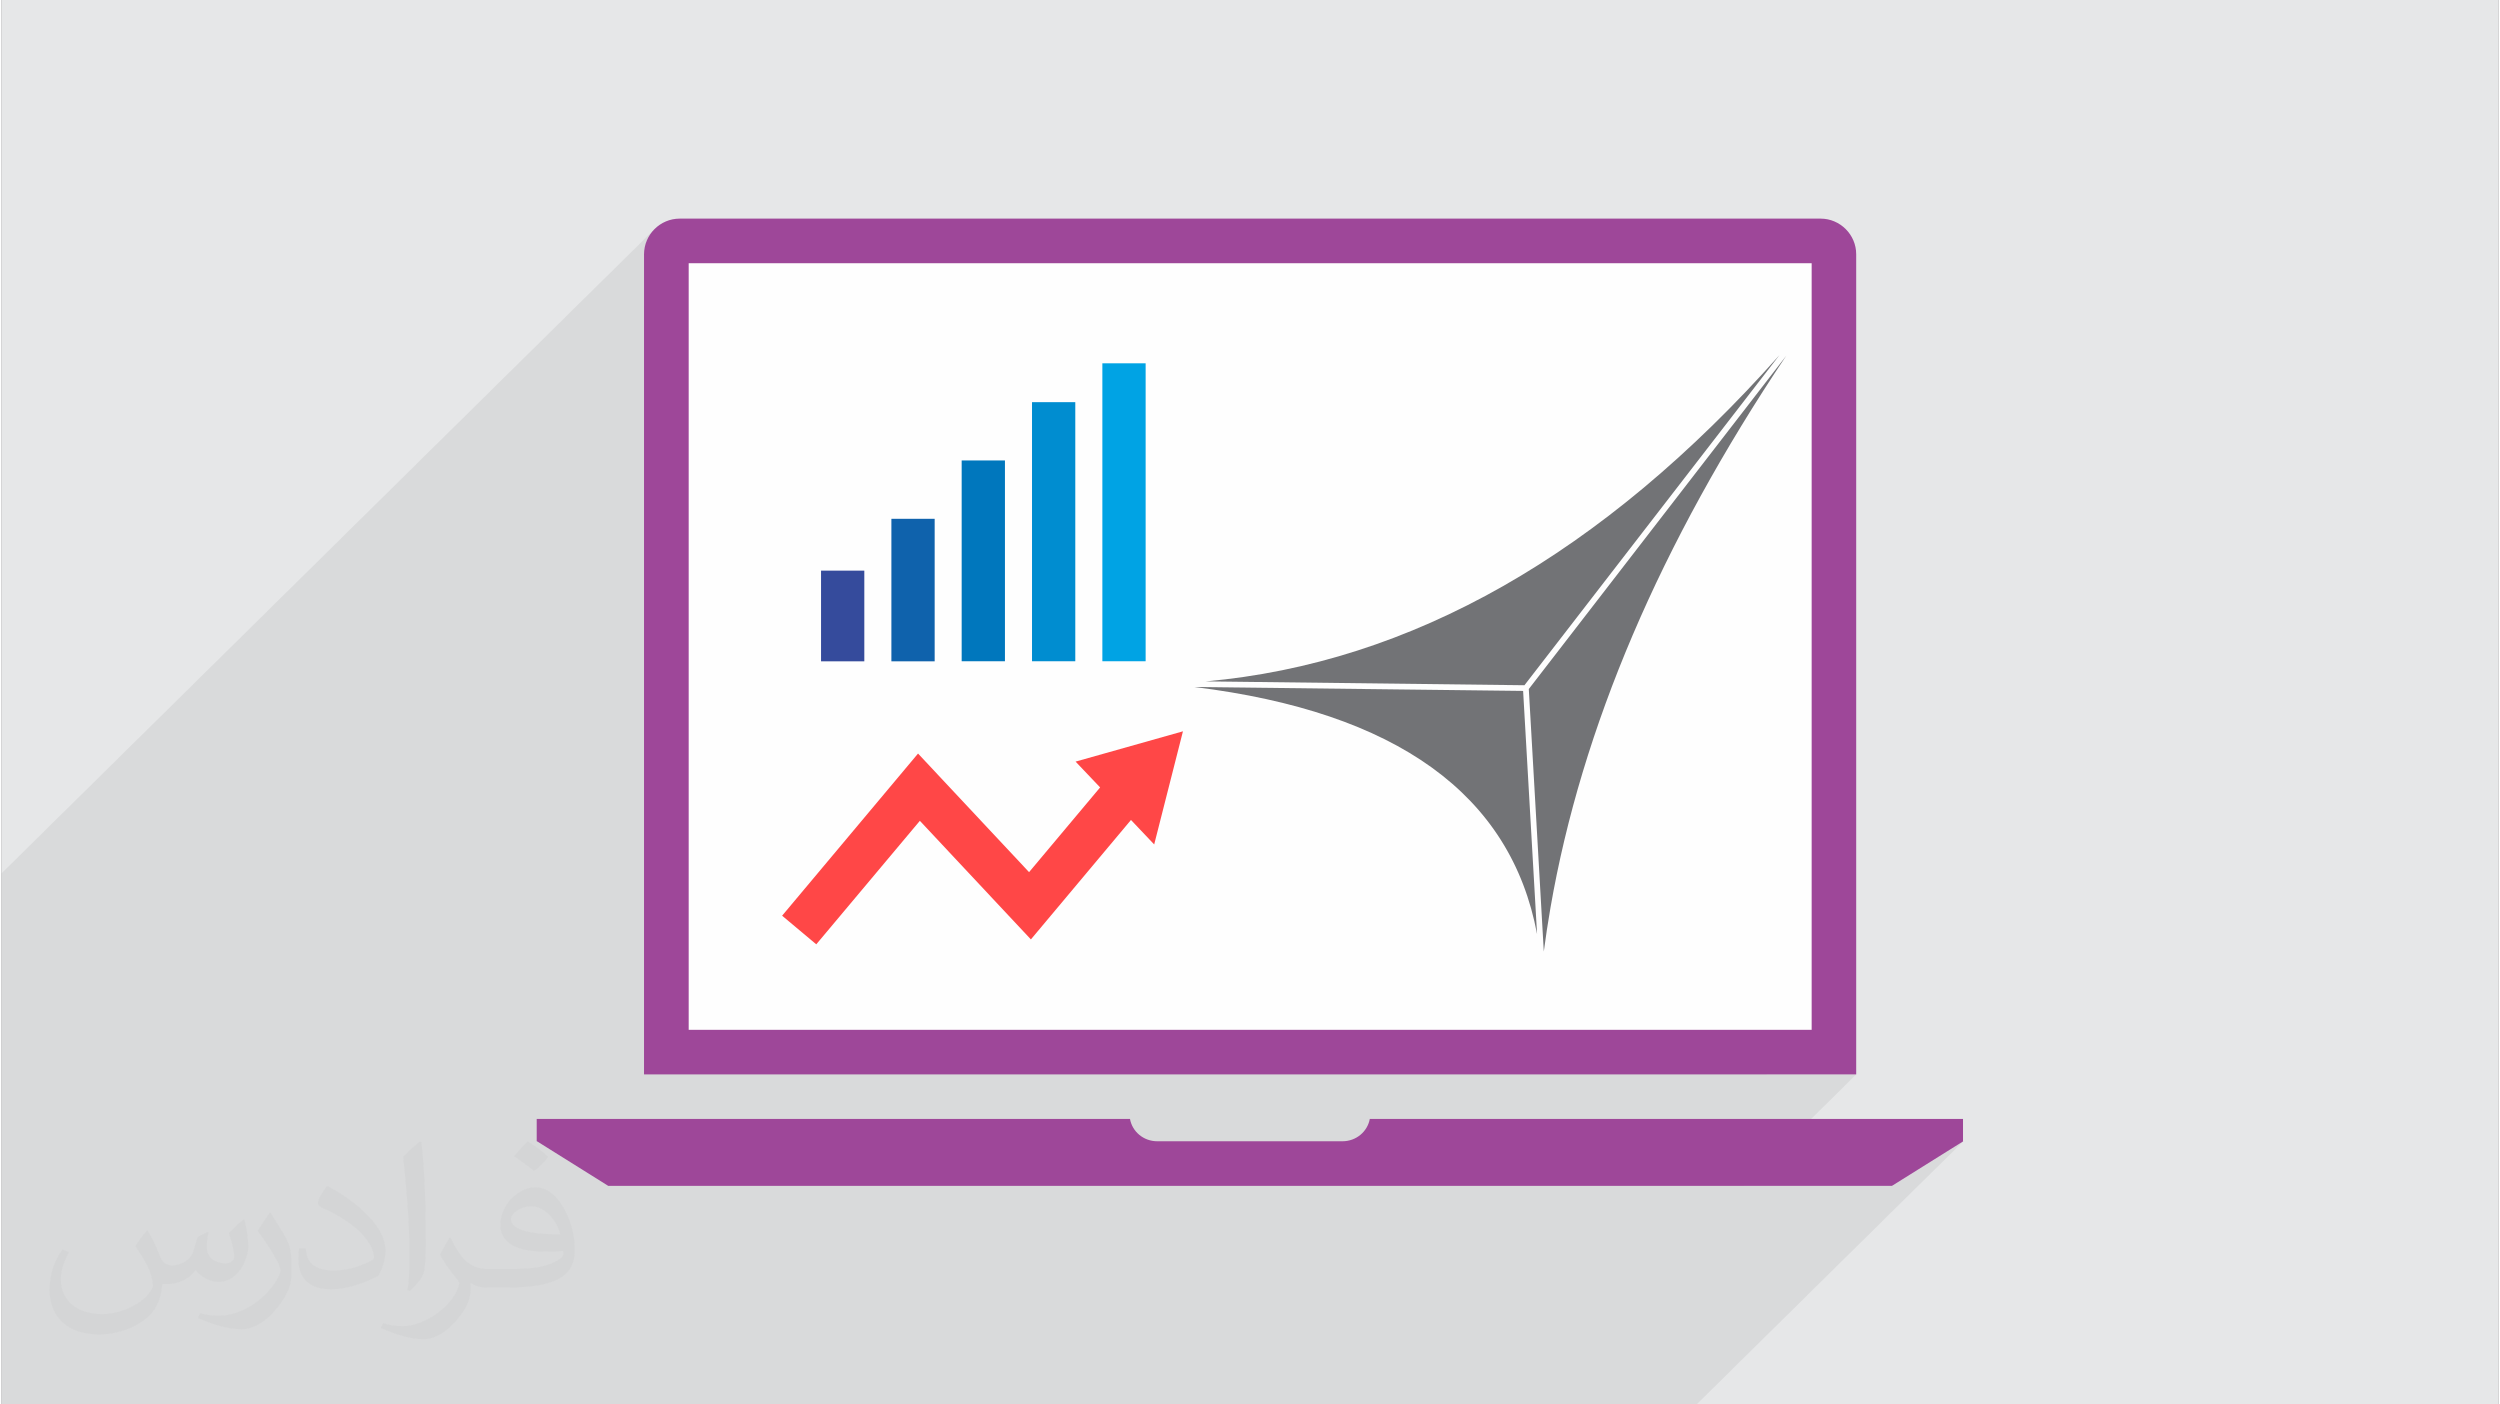
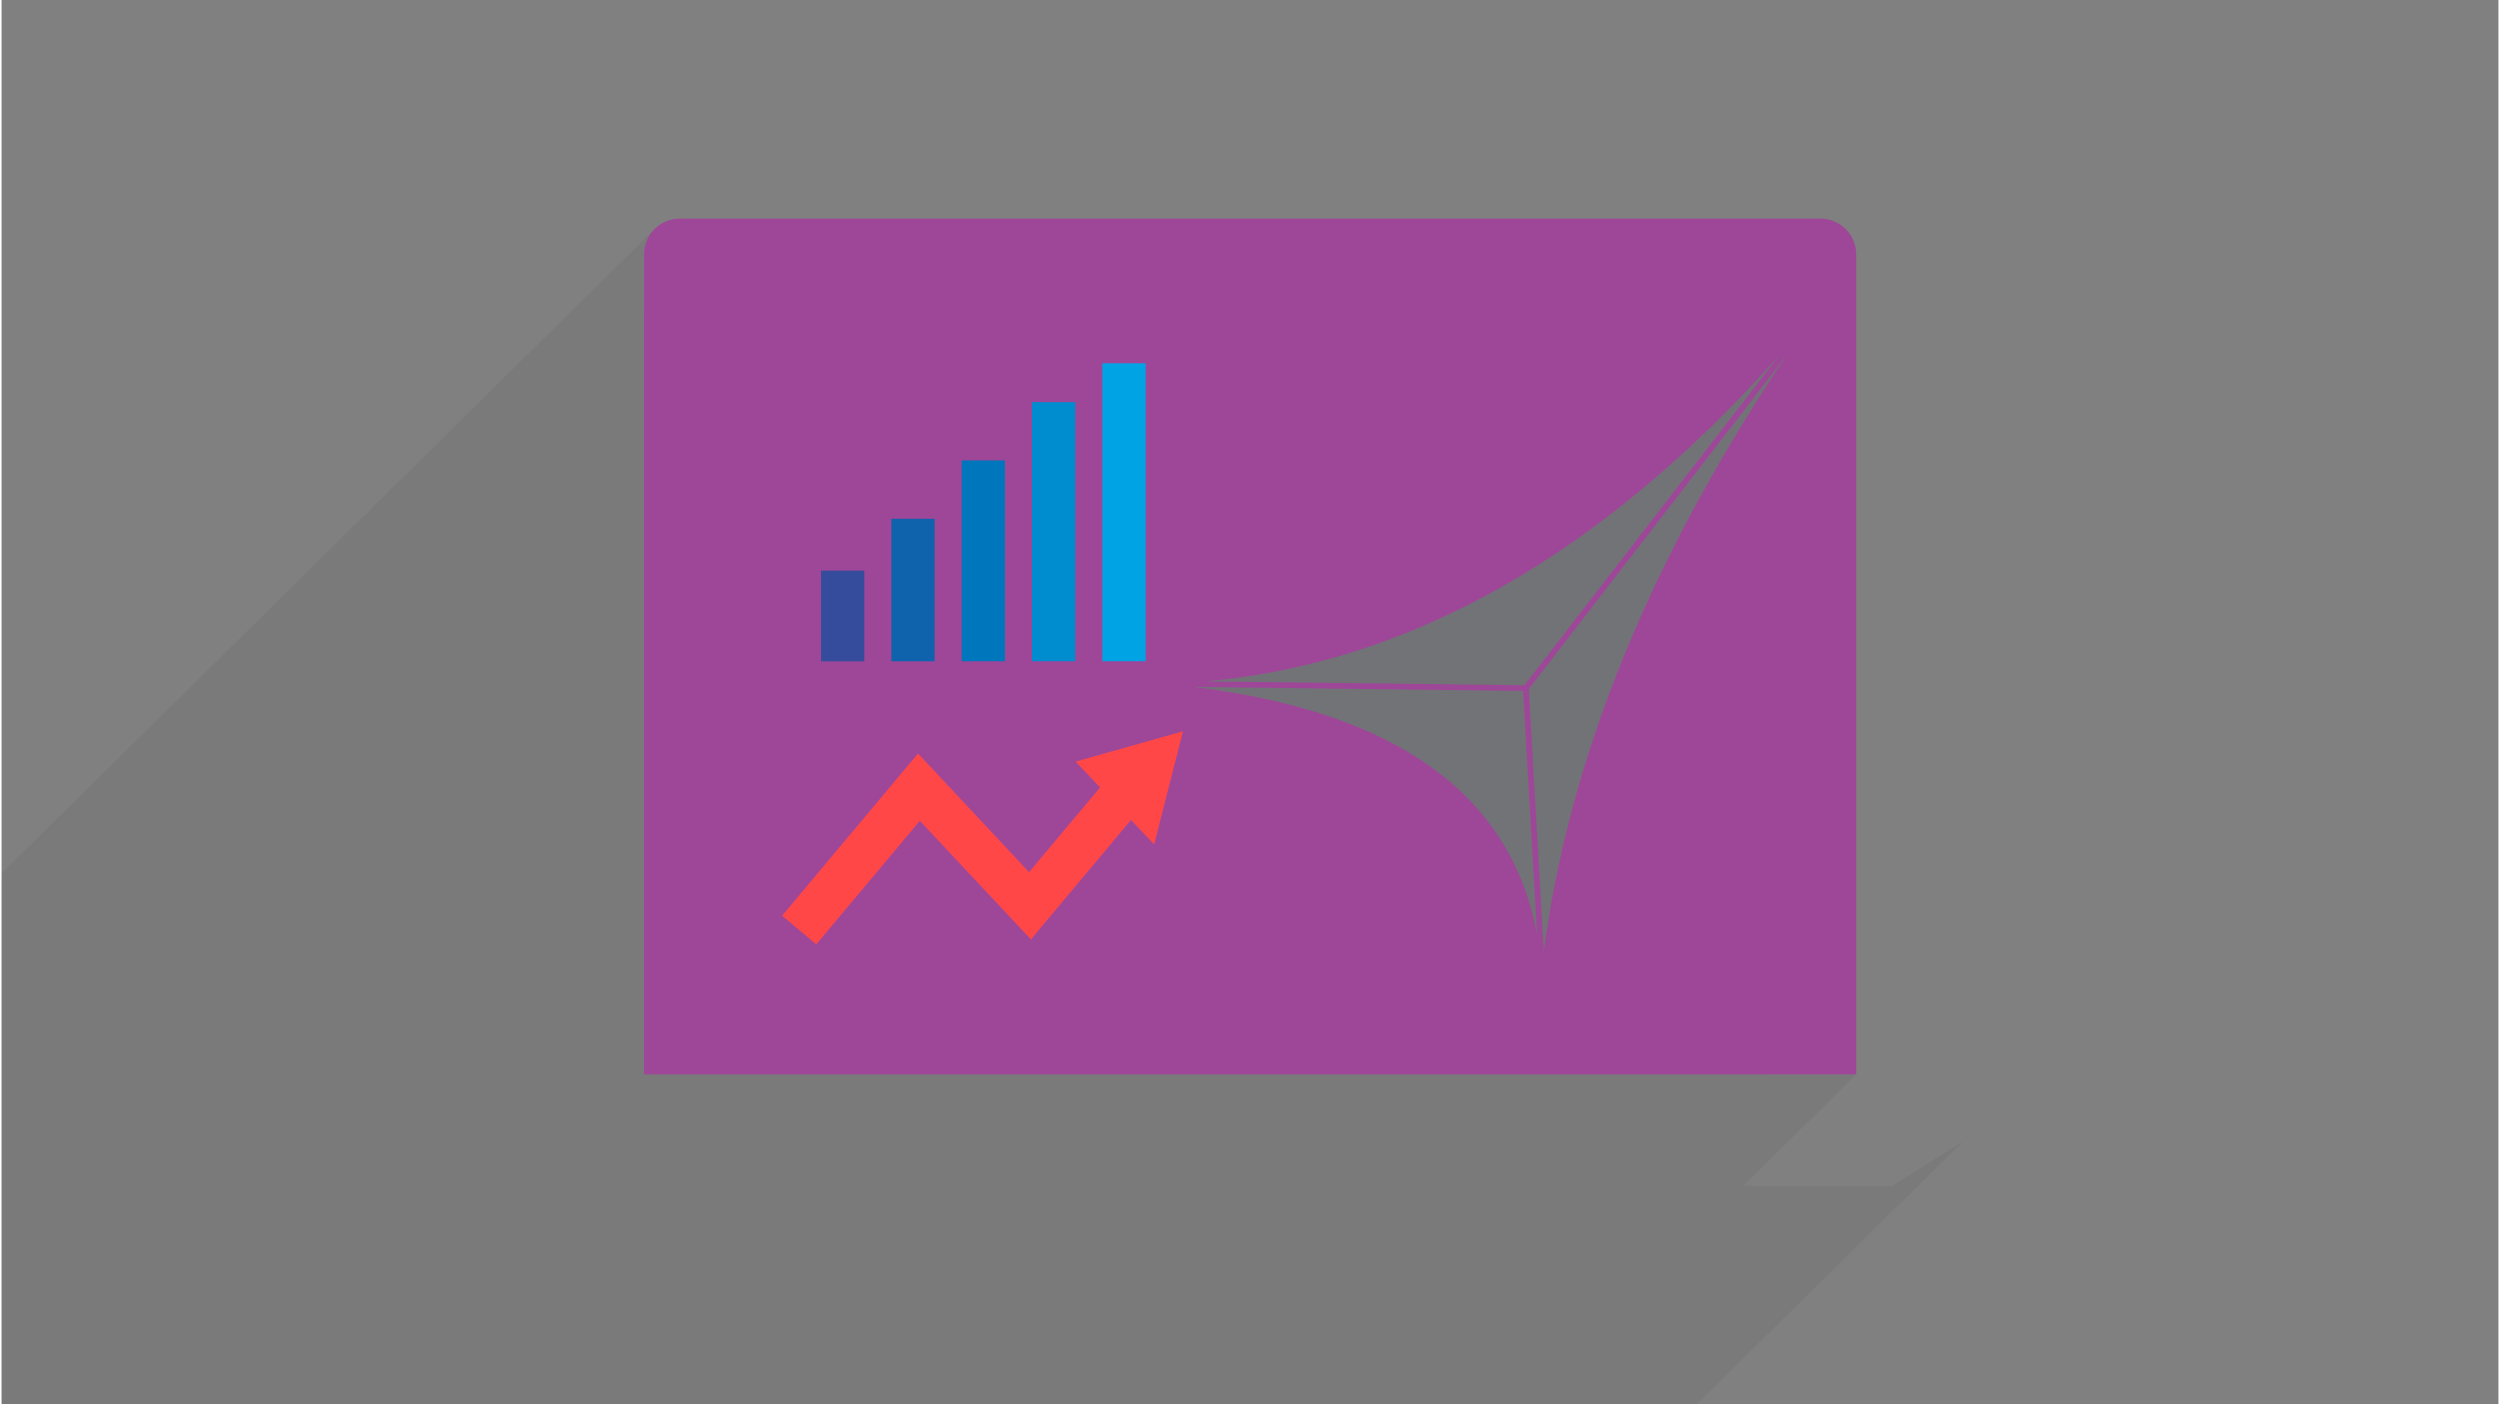
<svg xmlns="http://www.w3.org/2000/svg" xml:space="preserve" width="356px" height="200px" version="1.0" shape-rendering="geometricPrecision" text-rendering="geometricPrecision" image-rendering="optimizeQuality" fill-rule="evenodd" clip-rule="evenodd" viewBox="0 0 35600 20025">
  <rect x="0" y="0" width="35600" height="20025" fill="#808080" stroke="none" />
  <g id="Layer_x0020_1">
    <g id="_2297452835008">
-       <path fill="#E6E7E8" d="M0 0l35600 0 0 20025 -35600 0 0 -20025z" />
      <path fill="#373435" fill-opacity="0.078" d="M25163 15319l645 -636 0 -10930 -16011 0 -637 627 0 -754 11 -102 29 -96 48 -86 62 -75 -9310 9185 0 7573 24166 0 3804 -3753 -888 555 885 -873 -1 0 -885 874 -128 80 -2120 0 1610 -1589 -54 0 -147 0 -237 0 -317 0 -394 0 -131 0z" />
      <g>
        <path fill="#9E4799" d="M25935 3117l-16266 0c-280,0 -509,229 -509,509l0 11693c0,0 17239,0 17283,0l0 -11694c0,-279 -229,-508 -508,-508z" />
-         <path fill="#9E4799" d="M27967 15954l-8459 0c-33,179 -192,318 -391,318l-2638 0c-199,0 -358,-139 -390,-318l-8459 0 0 318 4 0 1016 636 18303 0 1017 -636 -4 0 0 -318 1 0z" />
-         <path fill="#FEFEFE" d="M25807 14683l-16010 0 0 -10930 16011 0 0 10930 -1 0z" />
        <rect fill="#354B9C" x="11684" y="8136" width="617" height="1293" />
        <rect fill="#0F62AC" x="12687" y="7397" width="617" height="2032" />
        <rect fill="#0077BD" x="13689" y="6565" width="617" height="2863" />
        <rect fill="#008DD0" x="14692" y="5734" width="617" height="3694" />
        <rect fill="#00A3E4" x="15695" y="5180" width="617" height="4248" />
        <path fill="#FF4747" d="M13093 11703l1583 1691 1427 -1703 331 349 410 -1613 -1531 432 350 368 -1013 1208 -1583 -1691 -1938 2312 487 408 1477 -1761z" />
        <path fill="#727376" d="M25445 5073c-1795,2680 -2916,5303 -3361,7869 -36,209 -68,417 -95,625l-214 -3743 3670 -4751zm-3552 8246c-373,-1993 -2002,-3168 -4888,-3524l4689 56 199 3468zm-4724 -3604c2927,-261 5654,-1812 8180,-4652l-3636 4707 -4544 -55z" />
      </g>
-       <path fill="#373435" fill-opacity="0.031" d="M2082 17547c68,103 112,202 155,312 32,64 49,183 199,183 44,0 107,-14 163,-45 63,-33 112,-83 136,-159l60 -202 146 -72 10 10c-20,76 -25,149 -25,206 0,169 146,233 263,233 68,0 128,-33 128,-95 0,-80 -34,-216 -77,-338 67,-68 135,-136 213,-192l12 7c34,144 53,286 53,381 0,93 -41,196 -75,264 -70,132 -194,237 -344,237 -114,0 -240,-57 -328,-163l-5 0c-82,101 -208,194 -412,194l-63 0c-10,134 -39,229 -83,314 -121,237 -480,404 -817,404 -471,0 -706,-272 -706,-633 0,-223 72,-431 184,-578l92 37c-70,134 -116,262 -116,386 0,338 274,499 592,499 293,0 657,-187 723,-404 -24,-237 -114,-349 -250,-565 41,-72 95,-145 160,-221l12 0zm5421 -1274c99,62 196,136 291,220 -53,75 -119,143 -201,202 -95,-76 -190,-142 -287,-212 66,-74 131,-146 197,-210zm51 926c-160,0 -291,105 -291,183 0,167 320,219 703,217 -48,-196 -216,-400 -412,-400zm-359 895c208,0 390,-7 529,-42 155,-39 286,-117 286,-171 0,-14 0,-31 -5,-45 -87,8 -187,8 -274,8 -281,0 -497,-64 -582,-223 -22,-43 -37,-92 -37,-148 0,-153 66,-303 182,-406 97,-85 204,-139 313,-139 197,0 355,159 464,409 60,136 102,293 102,491 0,132 -37,243 -119,325 -153,149 -435,205 -866,205l-197 0 0 0 -51 0c-107,0 -184,-19 -245,-66l-10 0c3,24 5,49 5,72 0,97 -31,221 -97,319 -192,287 -400,411 -580,411 -182,0 -405,-70 -606,-161l36 -70c66,27 155,45 279,45 325,0 752,-313 806,-618 -13,-25 -34,-58 -66,-93 -95,-114 -155,-208 -211,-307 49,-95 92,-172 133,-240l17 -2c139,283 265,446 546,446l44 0 0 0 204 0zm-1408 299c24,-130 27,-277 27,-413l0 -202c0,-377 -49,-926 -88,-1283 68,-74 163,-160 238,-218l22 6c51,449 63,971 63,1452 0,126 -5,249 -17,340 -7,114 -73,200 -214,332l-31 -14zm-1449 -596c7,177 94,317 398,317 189,0 349,-49 526,-134 32,-14 49,-33 49,-49 0,-112 -85,-258 -228,-392 -138,-126 -323,-237 -495,-311 -58,-25 -78,-52 -78,-77 0,-51 68,-159 124,-235l19 -2c197,103 418,256 580,427 148,157 240,315 240,489 0,128 -38,249 -101,361 -216,109 -447,191 -675,191 -277,0 -466,-129 -466,-435 0,-33 0,-84 12,-150l95 0zm-501 -503l173 278c63,103 121,214 121,392l0 227c0,183 -117,379 -306,573 -148,132 -279,188 -400,188 -180,0 -386,-56 -624,-159l27 -70c75,20 163,37 269,37 342,-2 692,-252 852,-557 19,-35 27,-68 27,-91 0,-35 -20,-74 -34,-109 -88,-165 -185,-316 -291,-454 55,-88 111,-173 172,-258l14 3z" />
    </g>
  </g>
</svg>